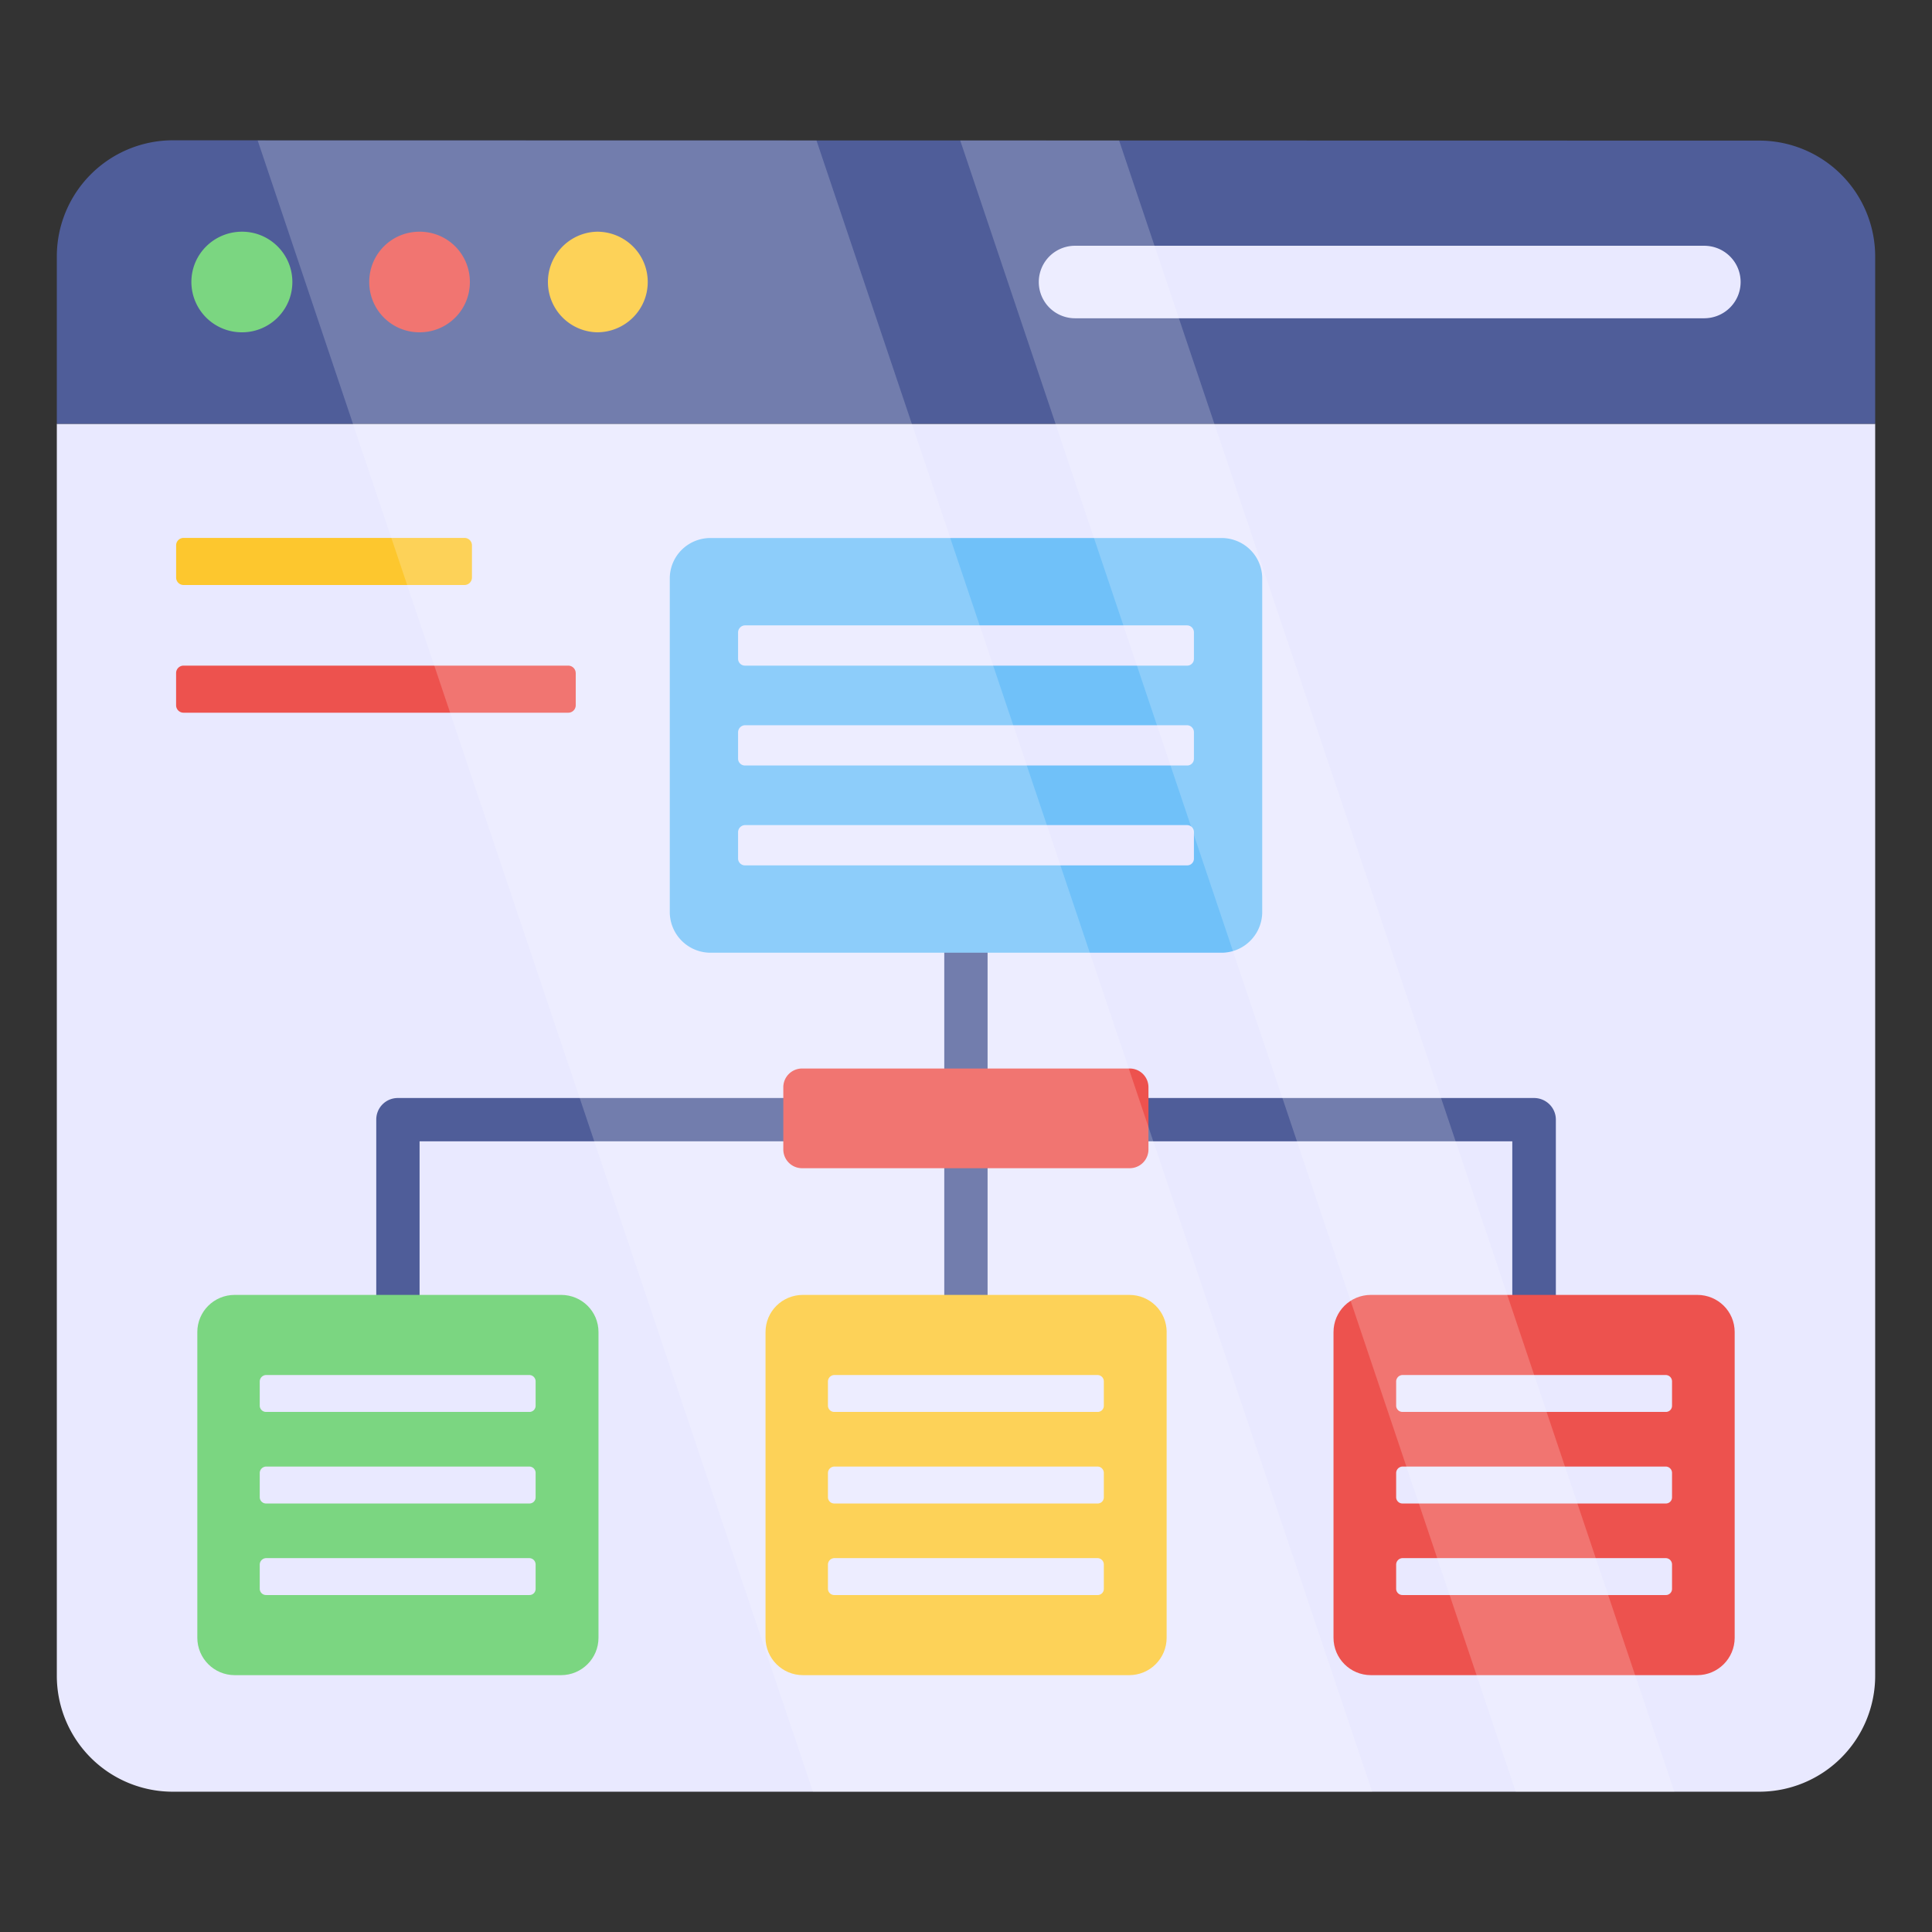
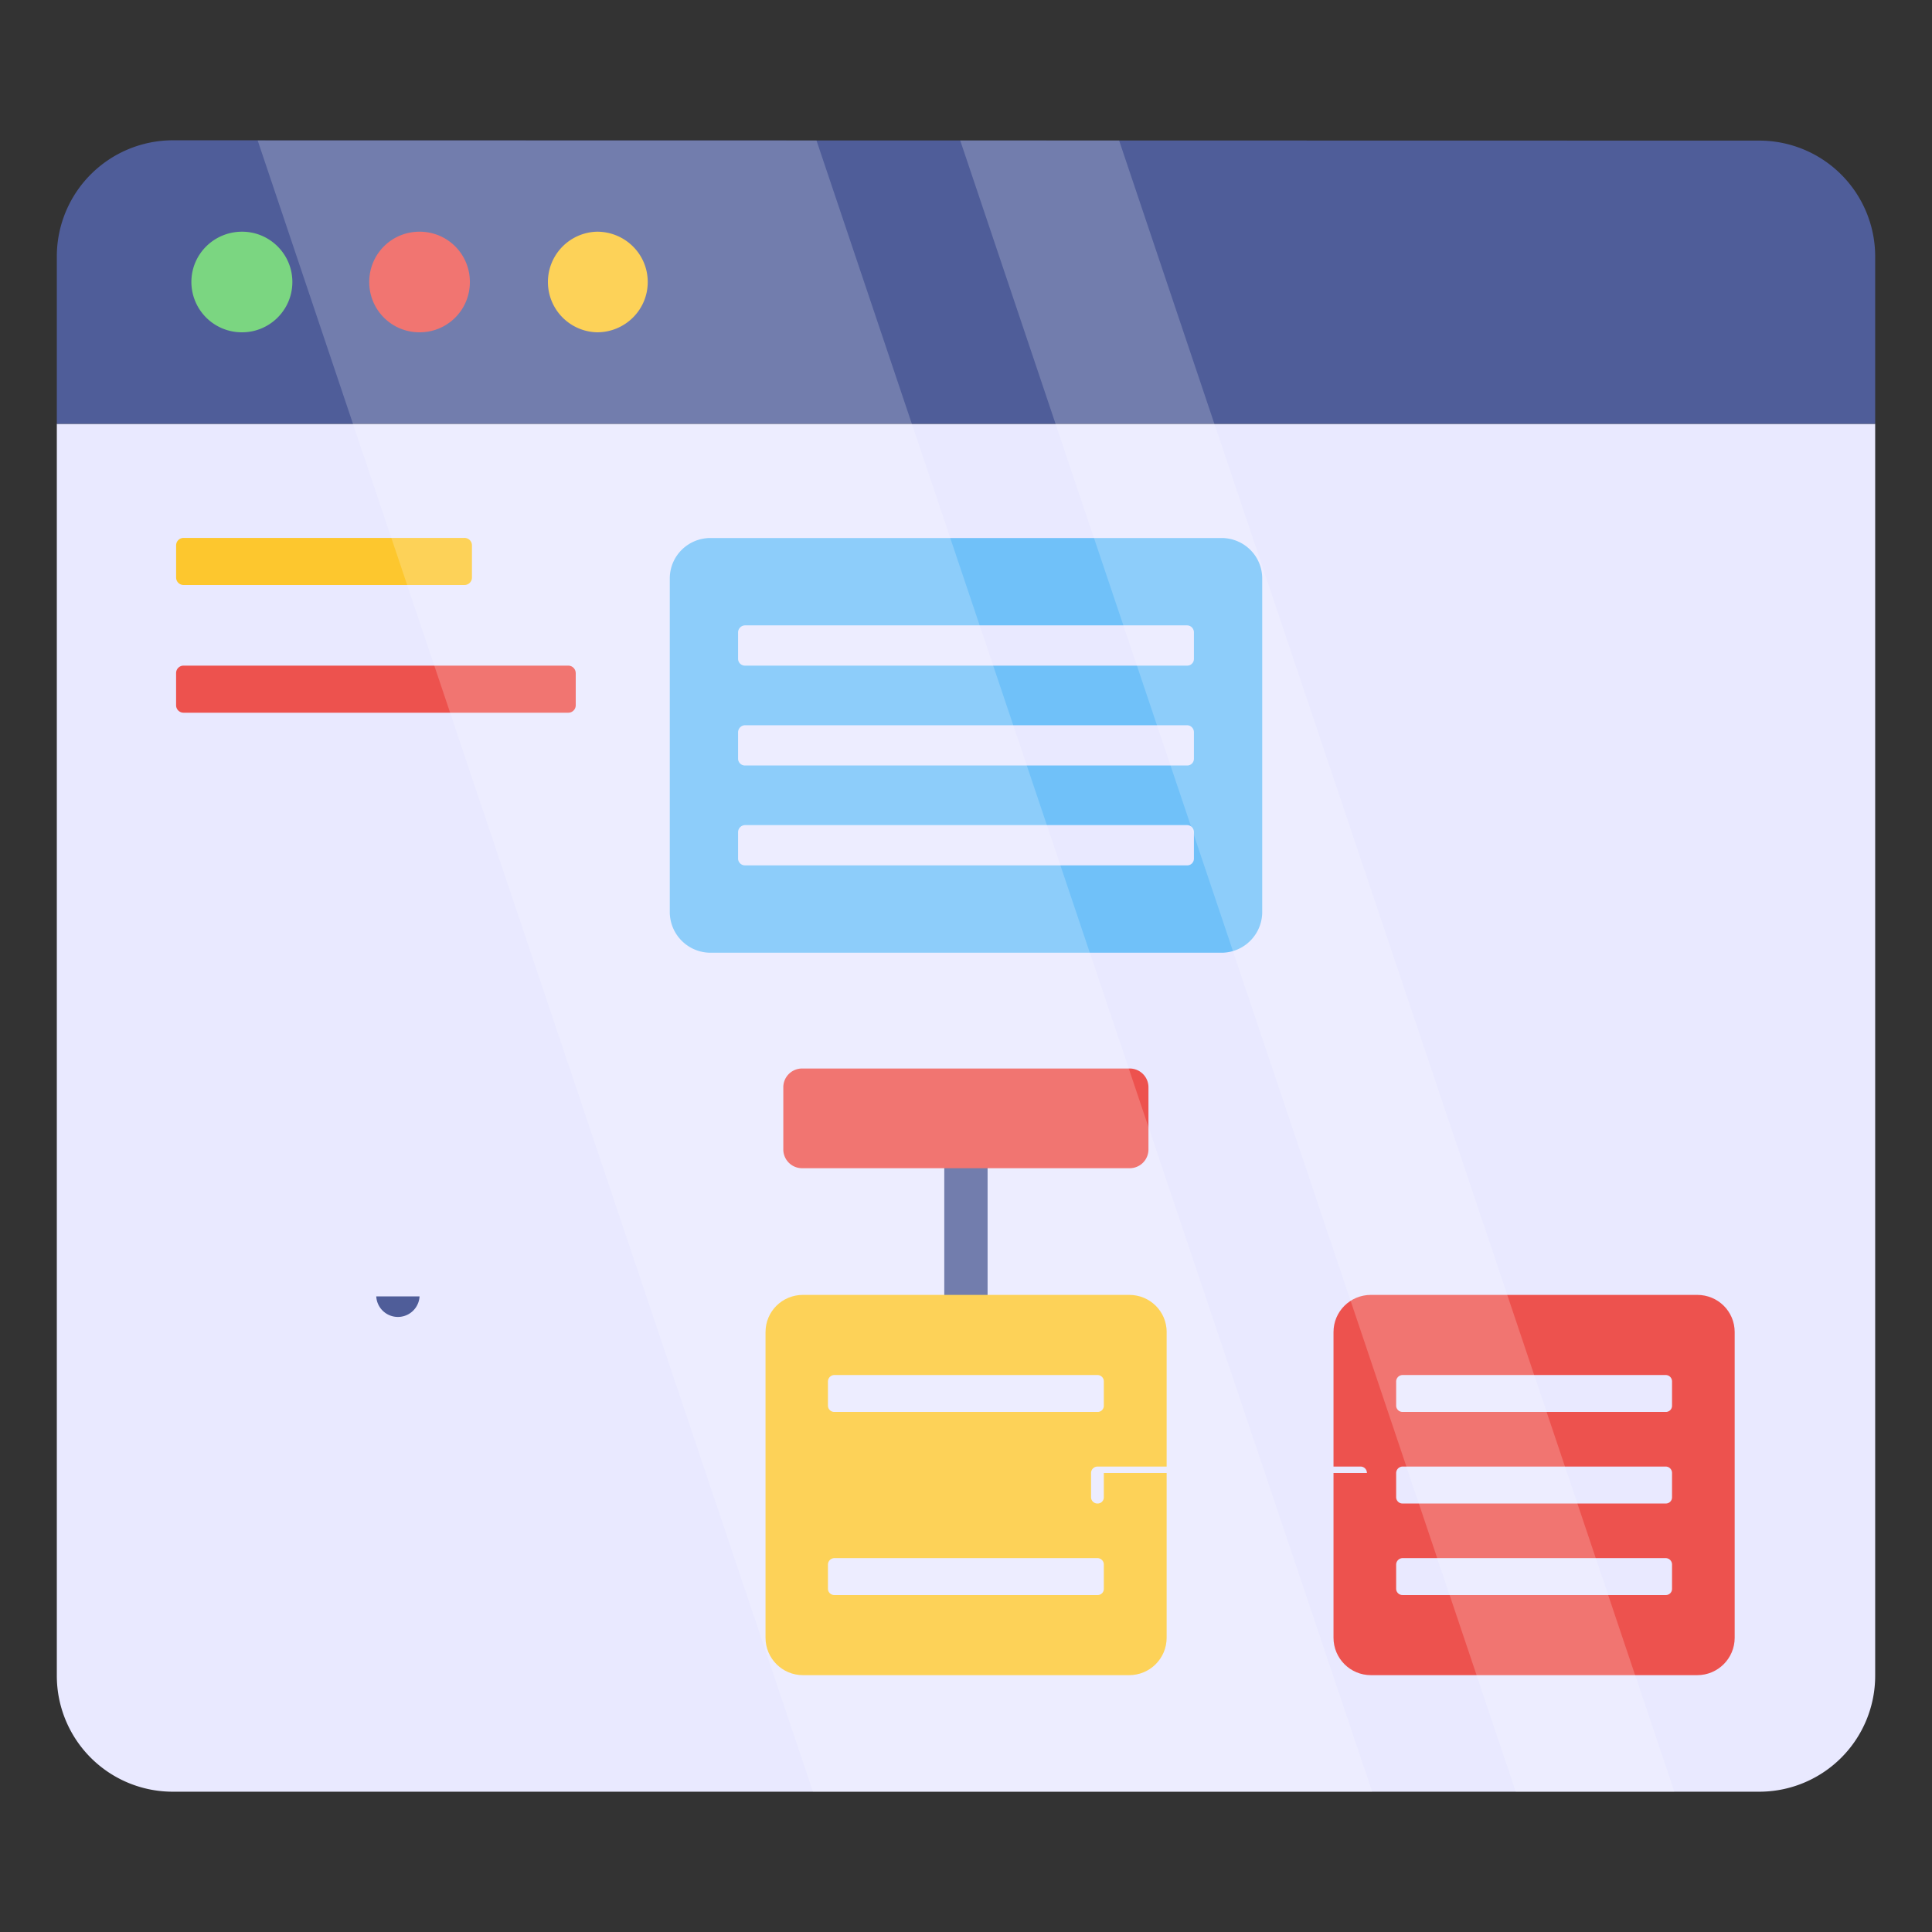
<svg xmlns="http://www.w3.org/2000/svg" version="1.1" width="512" height="512" x="0" y="0" viewBox="0 0 68 68" style="enable-background:new 0 0 512 512" xml:space="preserve" class="">
  <rect x="0" y="0" width="68" height="68" fill="#333333" stroke="none" />
  <g>
    <path fill="#e9e9ff" d="M66 14.918v44.061a4.08 4.08 0 0 1-4.083 4.083H6.083A4.08 4.08 0 0 1 2 58.98V14.918z" data-original="#e9e9ff" class="" />
    <path fill="#fdc72e" d="M16.611 19.195v1.133a.262.262 0 0 1-.262.262H6.461a.262.262 0 0 1-.262-.262v-1.133c0-.145.117-.262.262-.262h9.888c.145 0 .262.117.262.262z" data-original="#fdc72e" />
    <path fill="#ed524e" d="M20.264 23.69v1.133a.262.262 0 0 1-.262.262H6.46a.262.262 0 0 1-.262-.262V23.69c0-.144.117-.262.262-.262H20c.145 0 .263.118.263.262z" data-original="#ed524e" />
    <path fill="#4f5d99" d="M66 14.914V9.032a4.08 4.08 0 0 0-4.083-4.083L6.083 4.938A4.088 4.088 0 0 0 2 9.02v5.894z" data-original="#4f5d99" />
    <path fill="#ed524e" d="M16.538 9.926c0 .983-.787 1.77-1.77 1.77a1.764 1.764 0 0 1-1.772-1.77c0-.984.787-1.771 1.771-1.771.984 0 1.771.787 1.771 1.77z" data-original="#ed524e" />
    <path fill="#7bd681" d="M10.29 9.926c0 .983-.799 1.77-1.77 1.77a1.774 1.774 0 0 1-1.784-1.77c0-.984.8-1.771 1.784-1.771.971 0 1.77.787 1.77 1.77z" data-original="#7bd681" class="" />
    <path fill="#fdc72e" d="M22.798 9.926c0 .983-.8 1.77-1.784 1.77a1.771 1.771 0 0 1 0-3.541c.984 0 1.784.787 1.784 1.77z" data-original="#fdc72e" />
-     <path fill="#e9e9ff" d="M37.838 8.65a1.276 1.276 0 0 0 0 2.552h22.14c.71 0 1.286-.567 1.286-1.276 0-.71-.576-1.276-1.285-1.276z" data-original="#e9e9ff" class="" />
    <path fill="#4f5d99" d="M34.76 40.128v6.176h-1.525v-6.176a.763.763 0 0 1 1.525 0z" data-original="#4f5d99" />
-     <path fill="#4f5d99" d="M54.761 39.409v6.22a.765.765 0 0 1-.77.761.763.763 0 0 1-.763-.762v-5.457h-38.46v5.457a.763.763 0 0 1-1.525 0v-6.22c0-.424.338-.762.762-.762h19.23V32.47a.763.763 0 0 1 1.525 0v6.176h19.23c.425 0 .771.338.771.763z" data-original="#4f5d99" />
    <path fill="#ed524e" d="M40.422 38.27v2.184a.66.66 0 0 1-.662.663H28.232a.66.66 0 0 1-.662-.663V38.27a.66.66 0 0 1 .662-.662H39.76a.66.66 0 0 1 .662.662z" data-original="#ed524e" />
    <path fill="#4f5d99" d="M14.767 45.628a.763.763 0 0 1-1.524 0" data-original="#4f5d99" />
-     <path fill="#7bd681" d="M21.065 46.885v10.758c0 .728-.59 1.317-1.317 1.317H8.262c-.728 0-1.317-.59-1.317-1.317V46.885c0-.728.59-1.309 1.317-1.309h11.486c.728 0 1.317.58 1.317 1.309z" data-original="#7bd681" class="" />
    <path fill="#ed524e" d="M61.055 46.885v10.758c0 .728-.59 1.317-1.317 1.317H48.252c-.728 0-1.317-.59-1.317-1.317V46.885c0-.728.59-1.309 1.317-1.309h11.486c.728 0 1.317.58 1.317 1.309z" data-original="#ed524e" />
    <path fill="#fdc72e" d="M41.062 46.885v10.758c0 .728-.589 1.317-1.317 1.317H28.26c-.728 0-1.316-.59-1.316-1.317V46.885c0-.728.588-1.309 1.316-1.309h11.486c.728 0 1.317.58 1.317 1.309z" data-original="#fdc72e" />
-     <path fill="#e9e9ff" d="M58.85 48.62v.858a.216.216 0 0 1-.225.217h-9.26a.222.222 0 0 1-.225-.217v-.857a.23.23 0 0 1 .225-.225h9.26c.13 0 .225.104.225.225zM58.85 51.843v.858a.216.216 0 0 1-.225.217h-9.26a.222.222 0 0 1-.225-.217v-.858a.23.23 0 0 1 .225-.225h9.26c.13 0 .225.104.225.225zM58.85 55.066v.858a.216.216 0 0 1-.225.216h-9.26a.222.222 0 0 1-.225-.216v-.858a.23.23 0 0 1 .225-.225h9.26c.13 0 .225.104.225.225zM38.851 48.62v.858a.216.216 0 0 1-.225.217h-9.26a.222.222 0 0 1-.225-.217v-.857a.23.23 0 0 1 .225-.225h9.26c.13 0 .225.104.225.225zM38.851 51.843v.858a.216.216 0 0 1-.225.217h-9.26a.222.222 0 0 1-.225-.217v-.858a.23.23 0 0 1 .225-.225h9.26c.13 0 .225.104.225.225zM38.851 55.066v.858a.216.216 0 0 1-.225.216h-9.26a.222.222 0 0 1-.225-.216v-.858a.23.23 0 0 1 .225-.225h9.26c.13 0 .225.104.225.225zM18.852 48.62v.858a.216.216 0 0 1-.225.217h-9.26a.222.222 0 0 1-.225-.217v-.857a.23.23 0 0 1 .225-.225h9.26c.13 0 .225.104.225.225zM18.852 51.843v.858a.216.216 0 0 1-.225.217h-9.26a.222.222 0 0 1-.225-.217v-.858a.23.23 0 0 1 .225-.225h9.26c.13 0 .225.104.225.225zM18.852 55.066v.858a.216.216 0 0 1-.225.216h-9.26a.222.222 0 0 1-.225-.216v-.858a.23.23 0 0 1 .225-.225h9.26c.13 0 .225.104.225.225z" data-original="#e9e9ff" class="" />
+     <path fill="#e9e9ff" d="M58.85 48.62v.858a.216.216 0 0 1-.225.217h-9.26a.222.222 0 0 1-.225-.217v-.857a.23.23 0 0 1 .225-.225h9.26c.13 0 .225.104.225.225zM58.85 51.843v.858a.216.216 0 0 1-.225.217h-9.26a.222.222 0 0 1-.225-.217v-.858a.23.23 0 0 1 .225-.225h9.26c.13 0 .225.104.225.225zM58.85 55.066v.858a.216.216 0 0 1-.225.216h-9.26a.222.222 0 0 1-.225-.216v-.858a.23.23 0 0 1 .225-.225h9.26c.13 0 .225.104.225.225zM38.851 48.62v.858a.216.216 0 0 1-.225.217h-9.26a.222.222 0 0 1-.225-.217v-.857a.23.23 0 0 1 .225-.225h9.26c.13 0 .225.104.225.225zM38.851 51.843v.858a.216.216 0 0 1-.225.217a.222.222 0 0 1-.225-.217v-.858a.23.23 0 0 1 .225-.225h9.26c.13 0 .225.104.225.225zM38.851 55.066v.858a.216.216 0 0 1-.225.216h-9.26a.222.222 0 0 1-.225-.216v-.858a.23.23 0 0 1 .225-.225h9.26c.13 0 .225.104.225.225zM18.852 48.62v.858a.216.216 0 0 1-.225.217h-9.26a.222.222 0 0 1-.225-.217v-.857a.23.23 0 0 1 .225-.225h9.26c.13 0 .225.104.225.225zM18.852 51.843v.858a.216.216 0 0 1-.225.217h-9.26a.222.222 0 0 1-.225-.217v-.858a.23.23 0 0 1 .225-.225h9.26c.13 0 .225.104.225.225zM18.852 55.066v.858a.216.216 0 0 1-.225.216h-9.26a.222.222 0 0 1-.225-.216v-.858a.23.23 0 0 1 .225-.225h9.26c.13 0 .225.104.225.225z" data-original="#e9e9ff" class="" />
    <path fill="#70c1f9" d="M44.426 20.363v11.734c0 .793-.642 1.436-1.436 1.436H25.01a1.435 1.435 0 0 1-1.436-1.436V20.363c0-.794.642-1.427 1.436-1.427h17.98c.794 0 1.436.633 1.436 1.427z" data-original="#70c1f9" />
    <path fill="#e9e9ff" d="M42.022 22.257v.935a.236.236 0 0 1-.246.236H26.224a.242.242 0 0 1-.246-.236v-.935a.25.25 0 0 1 .246-.246h15.552c.142 0 .246.114.246.246zM42.022 25.771v.936a.236.236 0 0 1-.246.236H26.224a.242.242 0 0 1-.246-.236v-.936a.25.25 0 0 1 .246-.245h15.552c.142 0 .246.113.246.245zM42.022 29.286v.936a.236.236 0 0 1-.246.236H26.224a.242.242 0 0 1-.246-.236v-.936a.25.25 0 0 1 .246-.245h15.552c.142 0 .246.113.246.245z" data-original="#e9e9ff" class="" />
    <g opacity=".2">
      <path fill="#ffffff" d="m9.07 4.945 19.544 58.117h19.68L28.738 4.945zM39.389 4.945h-5.592l19.554 58.117h5.579z" data-original="#ffffff" class="" />
    </g>
  </g>
</svg>